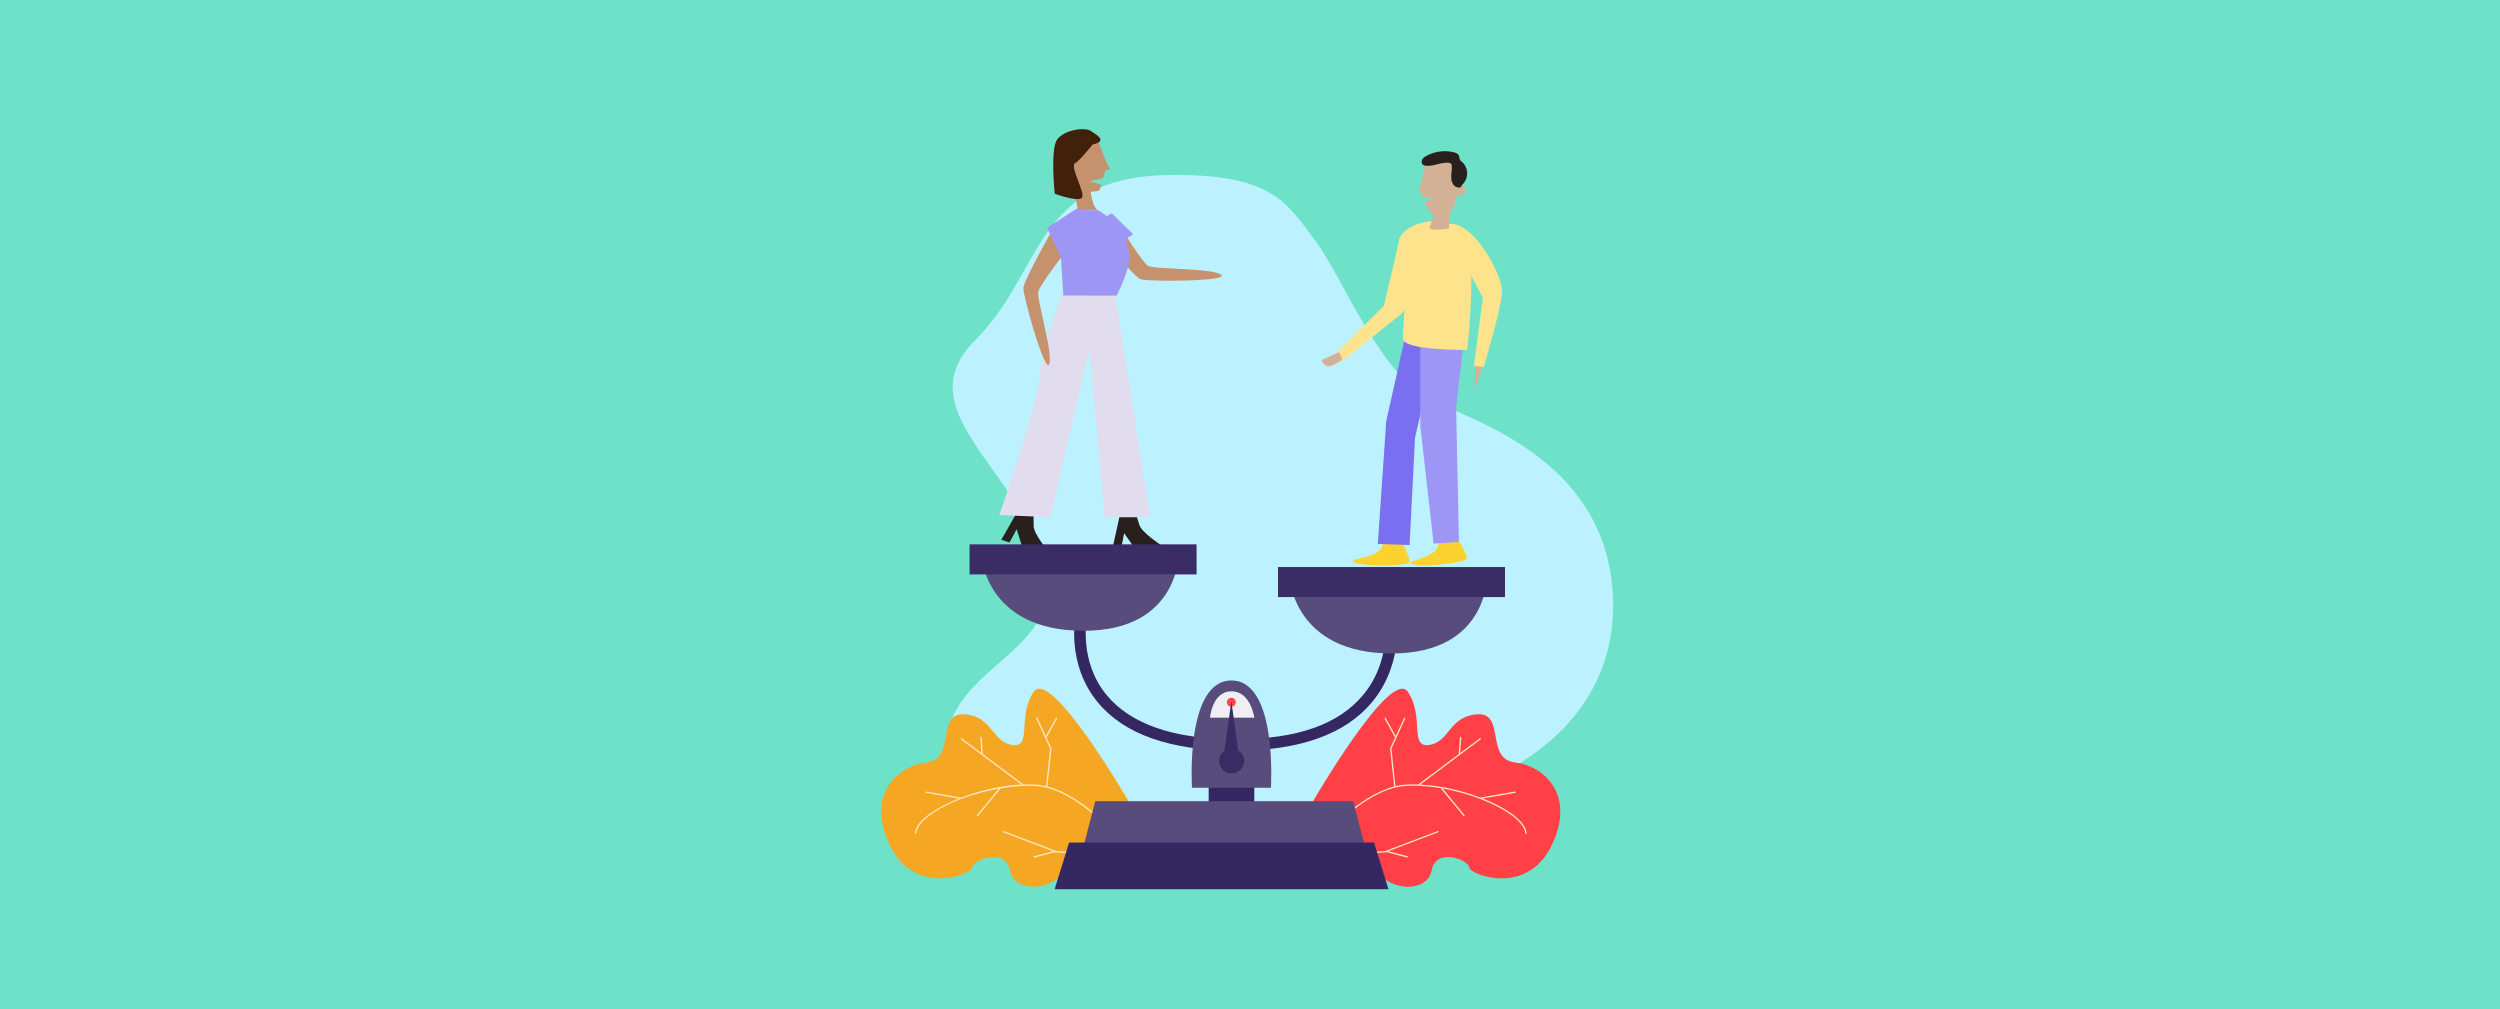
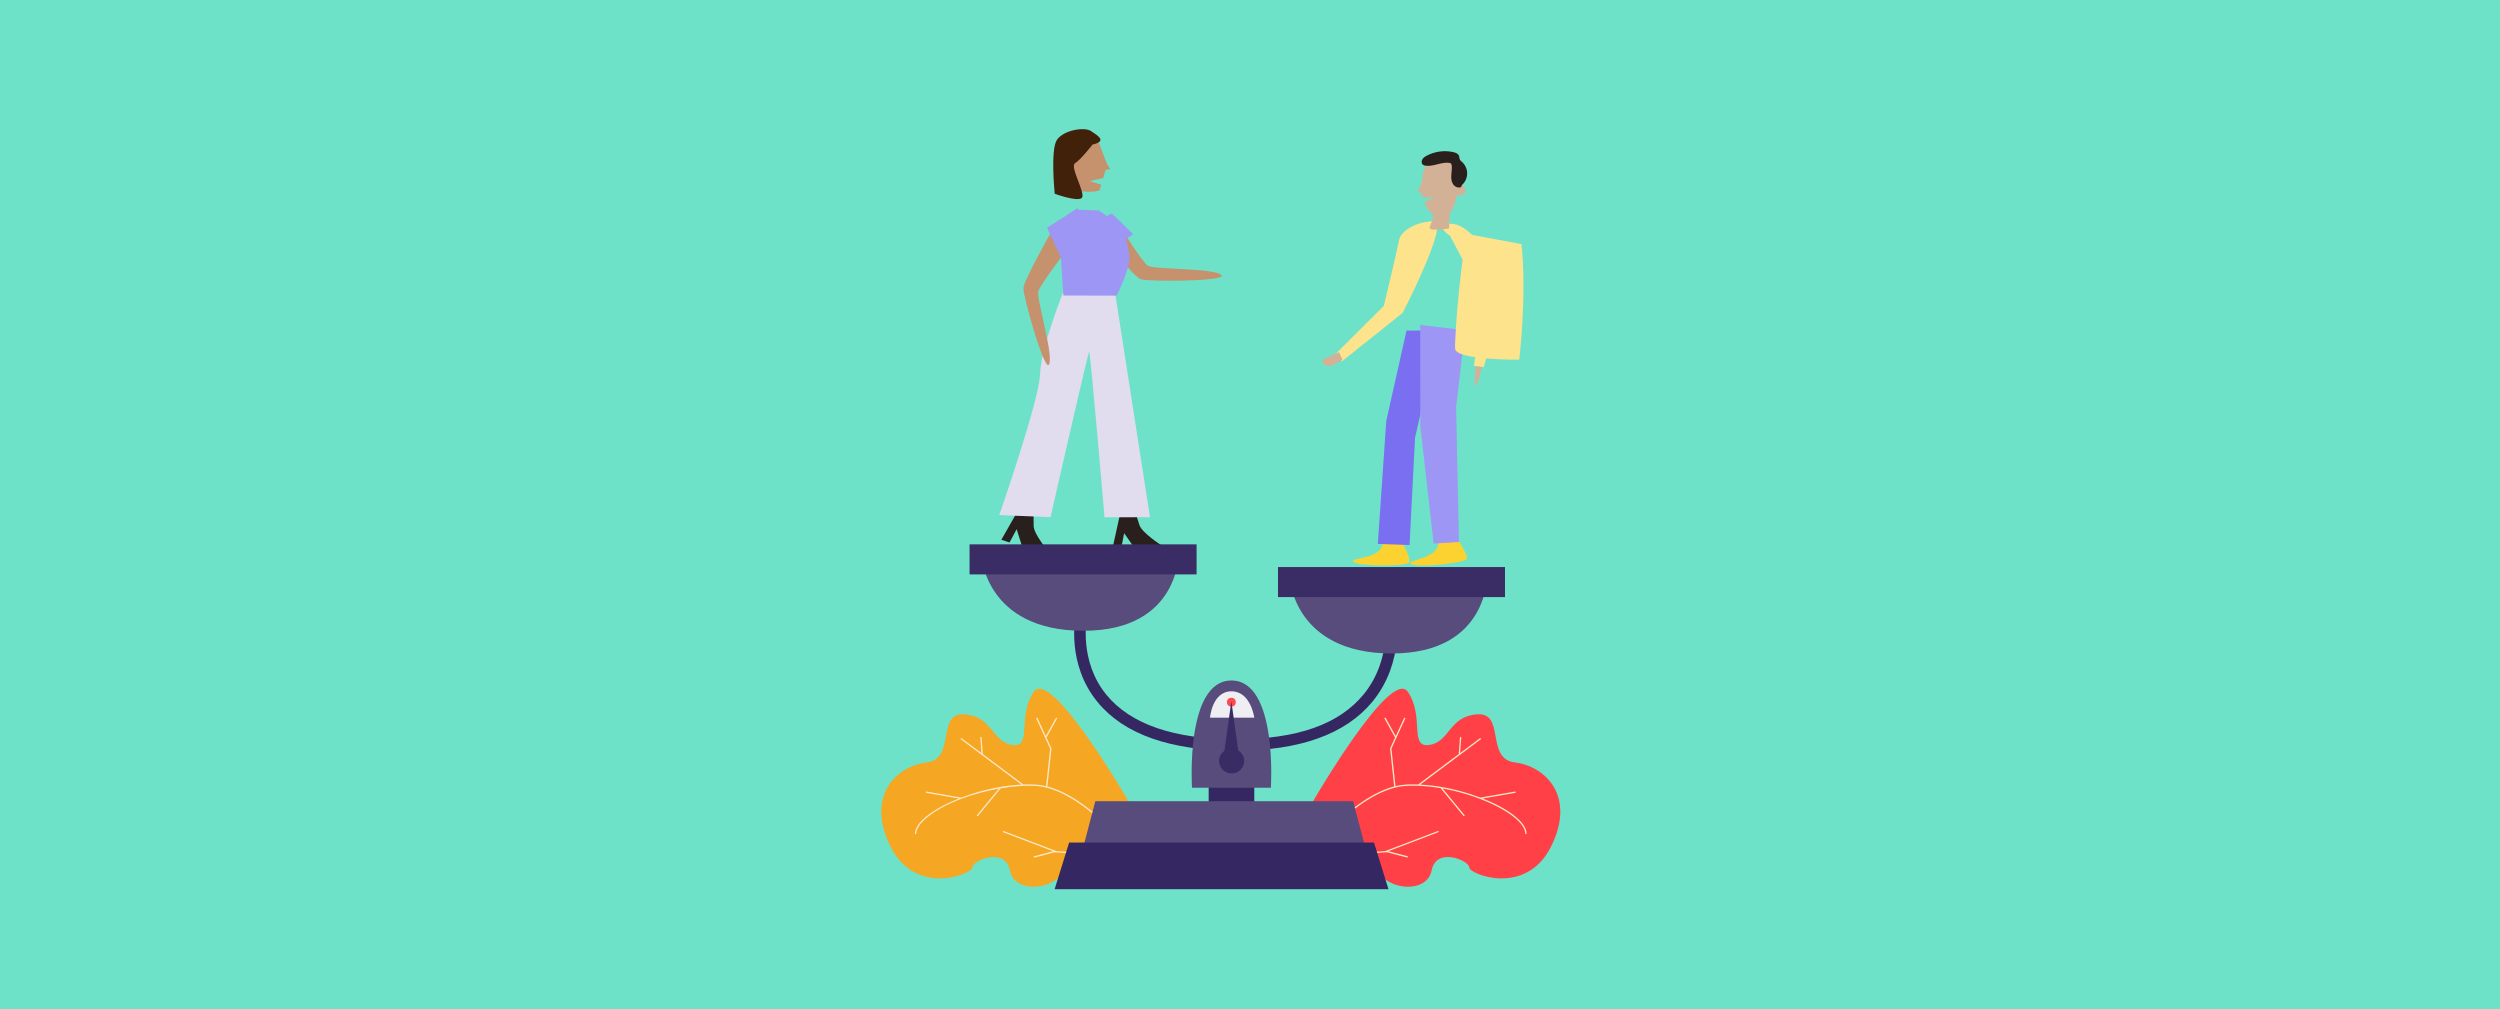
<svg xmlns="http://www.w3.org/2000/svg" id="Capa_1" data-name="Capa 1" viewBox="0 0 1090 440">
  <defs>
    <style>
      .cls-1 {
        fill: #7a6ff0;
      }

      .cls-1, .cls-2, .cls-3, .cls-4, .cls-5, .cls-6, .cls-7, .cls-8, .cls-9, .cls-10, .cls-11, .cls-12, .cls-13, .cls-14, .cls-15, .cls-16, .cls-17, .cls-18, .cls-19, .cls-20 {
        stroke-width: 0px;
      }

      .cls-2 {
        fill: #29201d;
      }

      .cls-3 {
        fill: #6de2c9;
      }

      .cls-4 {
        fill: #3a2c65;
      }

      .cls-5 {
        fill: #352862;
      }

      .cls-6 {
        fill: #392b64;
      }

      .cls-7 {
        fill: #574c7c;
      }

      .cls-8 {
        fill: #42210b;
      }

      .cls-9 {
        fill: #c6916d;
      }

      .cls-10 {
        fill: #e1dcee;
      }

      .cls-11 {
        fill: #d3b196;
      }

      .cls-12 {
        fill: #bcf2ff;
      }

      .cls-13 {
        fill: #9e96f4;
      }

      .cls-14 {
        fill: #fce8c5;
      }

      .cls-15 {
        fill: #fde48c;
      }

      .cls-16 {
        fill: #f5a623;
      }

      .cls-17 {
        fill: #efeef3;
      }

      .cls-18 {
        fill: #ff4147;
      }

      .cls-19 {
        fill: #fcd231;
      }

      .cls-20 {
        fill: #ff494e;
      }
    </style>
  </defs>
  <rect class="cls-3" width="1090" height="440" />
  <g>
-     <path class="cls-12" d="m509.24,76.31c45.49-.67,51.63,12.02,64.01,28.33s28.69,60.09,51.87,70.39c23.18,10.3,75.54,28.33,78.11,84.98,2.58,56.65-49.71,96.14-143.31,97-93.6.86-147.21,7.73-147.45-30.04-.23-37.77,54.7-42.06,42.69-82.41s-60.09-66.1-30.05-96.14c30.05-30.04,25.75-71.25,84.12-72.1Z" />
    <g>
      <path class="cls-16" d="m493.52,370.46c-8.33-3.52-25.03-3.29-27.66,5.56-3.82,12.75-23.53,14.07-25.51,3.55-2-10.51-16.4-4.39-16.4-1.4s-24.85,12.9-35.78-9.23c-10.93-22.16,2.96-35,15.89-36.53,12.93-1.55,3.97-21.83,16.4-20.97,12.42.87,11.92,12.07,20.88,13.35,8.93,1.31,1.97-12.22,9.35-23.15,7.35-10.93,41.33,47.7,41.33,47.7,0,0,.24,12.57,1.49,21.12Z" />
      <g>
        <path class="cls-14" d="m499.13,378.46c-.06-.09-6.32-8.9-15.27-17.74-5.26-5.19-10.42-9.38-15.31-12.45-4.15-2.6-8.13-4.39-11.88-5.37l1.78-16.6-2.18-4.73,4.59-8.25c.08-.14.03-.31-.11-.39-.14-.08-.31-.03-.39.11l-4.39,7.88-3.62-7.86c-.07-.14-.24-.21-.38-.14-.14.07-.21.24-.14.38l6.02,13.09-1.76,16.37c-1.61-.38-3.17-.62-4.69-.7-1.67-.09-3.41-.1-5.19-.03l-17.7-13.25-.53-7.24c-.01-.16-.15-.28-.31-.26-.16.01-.28.15-.26.31l.49,6.75-8.62-6.45c-.13-.09-.31-.07-.4.06-.09.13-.07.31.06.4l26.37,19.73c-6.89.34-14.42,1.74-21.78,4.11-1.53.49-3.01,1.01-4.45,1.56l-15.12-2.63c-.16-.03-.3.08-.33.23-.03.16.08.3.23.33l14.19,2.47c-6.53,2.59-11.98,5.7-15.38,8.85-2.44,2.26-3.71,4.42-3.75,6.41,0,.16.12.29.28.29h0c.15,0,.28-.12.29-.28.05-1.8,1.28-3.88,3.57-6,3.9-3.61,9.61-6.69,16-9.1.02,0,.03,0,.05,0,.08,0,.16-.04.21-.1,5.16-1.92,10.74-3.4,16.14-4.36l-9.49,11.53c-.1.12-.08.3.04.4.05.04.12.07.18.07.08,0,.16-.04.22-.1l9.91-12.04c5.43-.91,10.64-1.3,15.04-1.07,5.13.26,10.8,2.32,16.86,6.12,4.86,3.04,9.98,7.21,15.21,12.37,8.92,8.8,15.15,17.58,15.21,17.66.06.08.14.12.23.12.06,0,.11-.02.16-.05.13-.09.16-.27.07-.4Z" />
        <path class="cls-14" d="m474.42,372.19c-3.53-.33-10.89-.99-13.83-1.11l-22.99-8.74c-.15-.06-.31.02-.37.17-.06.15.02.31.17.37l21.77,8.28c-.99.3-5.35,1.43-8.29,2.17-.15.04-.25.19-.21.35.03.13.15.22.28.22.02,0,.05,0,.07,0,.81-.21,7.89-2.01,8.53-2.25.11-.02.44-.01.94.01,0,0,0,0,.01,0,0,0,0,0,0,0,2.5.12,9.19.69,13.85,1.12.15.02.3-.1.31-.26.01-.16-.1-.3-.26-.31Z" />
      </g>
    </g>
    <g>
      <path class="cls-18" d="m571,370.46c8.33-3.52,25.03-3.29,27.66,5.56,3.82,12.75,23.53,14.07,25.51,3.55,2-10.51,16.4-4.39,16.4-1.4,0,2.99,24.85,12.9,35.78-9.23,10.93-22.16-2.96-35-15.89-36.53-12.93-1.55-3.97-21.83-16.4-20.97-12.42.87-11.92,12.07-20.88,13.35-8.93,1.31-1.97-12.22-9.35-23.15-7.35-10.93-41.33,47.7-41.33,47.7,0,0-.24,12.57-1.49,21.12Z" />
      <path class="cls-18" d="m565.62,378.63s24.8-35.1,47.5-36.27c22.7-1.17,51.95,11.7,52.18,21.06" />
      <line class="cls-18" x1="660.59" y1="345.4" x2="645.4" y2="348.04" />
      <line class="cls-18" x1="638.31" y1="355.58" x2="628.26" y2="343.37" />
      <polyline class="cls-18" points="612.42 313.19 606.36 326.36 608.16 343.12" />
      <line class="cls-18" x1="603.91" y1="313.19" x2="608.57" y2="321.57" />
      <path class="cls-18" d="m613.56,373.6s-8.02-2.04-8.51-2.25-14.92,1.12-14.92,1.12" />
      <line class="cls-18" x1="627.01" y1="362.6" x2="604.01" y2="371.35" />
      <line class="cls-18" x1="645.4" y1="322.12" x2="618.39" y2="342.33" />
      <g>
        <line class="cls-18" x1="636.81" y1="321.57" x2="636.27" y2="328.94" />
        <g>
          <path class="cls-14" d="m661.84,357c-3.4-3.15-8.85-6.27-15.38-8.85l14.19-2.47c.16-.03.26-.18.23-.33-.03-.16-.18-.26-.33-.23l-15.12,2.63c-1.44-.55-2.93-1.07-4.45-1.56-7.35-2.37-14.88-3.77-21.77-4.11l26.37-19.73c.13-.09.15-.27.06-.4-.09-.13-.27-.15-.4-.06l-8.62,6.45.49-6.75c.01-.16-.11-.29-.26-.31-.15-.01-.29.11-.31.26l-.53,7.24-17.7,13.25c-1.78-.06-3.52-.05-5.19.03-1.52.08-3.09.32-4.69.7l-1.76-16.37,6.02-13.09c.07-.14,0-.31-.14-.38-.14-.07-.31,0-.38.14l-3.62,7.86-4.39-7.88c-.08-.14-.25-.19-.39-.11-.14.08-.19.25-.11.39l4.59,8.25-2.18,4.73,1.78,16.6c-3.76.97-7.73,2.77-11.88,5.37-4.9,3.07-10.05,7.26-15.31,12.45-8.95,8.84-15.21,17.65-15.27,17.74-.09.13-.06.31.07.4.05.04.11.05.16.05.09,0,.18-.04.23-.12.06-.09,6.29-8.86,15.21-17.66,5.23-5.16,10.35-9.33,15.21-12.37,6.06-3.79,11.73-5.85,16.86-6.12,1.72-.09,3.47-.1,5.25-.03,0,0,0,0,0,0,0,0,0,0,0,0,3.2.12,6.47.47,9.72,1.02l9.98,12.13c.06.07.14.1.22.1.06,0,.13-.02.18-.07.12-.1.14-.28.04-.4l-9.55-11.62c13.52,2.42,26.48,8.09,32.47,13.64,2.29,2.12,3.53,4.2,3.57,6,0,.16.14.28.29.28.16,0,.28-.14.28-.29-.05-1.99-1.31-4.15-3.75-6.41Z" />
          <path class="cls-14" d="m626.91,362.33l-22.99,8.74c-2.94.13-10.3.79-13.83,1.11-.16.01-.27.15-.26.31.01.16.15.28.31.26,4.66-.43,11.34-1,13.85-1.13,0,0,0,0,.01,0,0,0,.01,0,.02,0,.49-.02.82-.03.93-.01.65.24,7.72,2.05,8.53,2.25.02,0,.05,0,.07,0,.13,0,.24-.09.28-.22.04-.15-.05-.31-.21-.35-2.94-.75-7.3-1.88-8.29-2.17l21.77-8.28c.15-.06.22-.22.17-.37-.06-.15-.22-.22-.37-.17Z" />
        </g>
      </g>
    </g>
    <g>
      <path class="cls-19" d="m609.71,233.4s5.78,9.99,4.73,11.79c-1.05,1.8-21.81,1.87-24.35-.22-2.54-2.09,15.66-.89,12.33-10.5" />
      <polygon class="cls-1" points="613.24 144.14 604.41 183.53 600.73 237.15 614.57 237.63 616.96 190.8 627.72 144.06 613.24 144.14" />
      <path class="cls-11" d="m646.26,159.39s-1.52,6.78-2.68,8.73c-1.17,1.95-.11-10.64-.11-10.64" />
      <path class="cls-15" d="m609.96,104.76c-.71,4.11-6.61,28.61-6.61,28.61l-21.24,21.14,3,3.02,26.46-21.13s20.68-40.14,13.65-39.97c-7.76.18-14.56,4.23-15.27,8.34Z" />
      <path class="cls-19" d="m633.63,232.39s6.74,9.37,5.87,11.26c-.87,1.9-21.52,4.02-24.25,2.19-2.74-1.83,15.49-2.44,11.23-11.67" />
      <polygon class="cls-13" points="619.22 141.69 619.26 185.9 625.06 237.01 636.1 236.3 634.87 177.61 638.75 143.97 619.22 141.69" />
      <path class="cls-11" d="m639.04,83.22c-.35-3.19-2.28-1.94-3.21-2.12-.49-.1-1.27-3.3-1.89-6.31-.61-2.95-1.41-6.38-4.57-6.11l-2.76.08c-3.14.27-5.61,3.8-6.22,6.72-.23,1.07-.2,3.05-.52,3.9-.59,1.57-1.12,2.79-1.47,3.56-.16.34.07.7.43.8.48.12,1.07.6,1.49,2.02.05.17.1.35.16.53,1.12-.09,2.76-.21,4.58-.32-.11.01-2.38,1.33-3.99,2.13,1.06,2.92,3.01,6.48,7.23,6.64,5.47.21,6.92-9.51,6.92-9.51,0,0,4.08.22,3.83-2Z" />
-       <path class="cls-15" d="m640.67,102.2s-19.05-5.98-22.69-4.24c-3.25,1.55-6.52,44.66-6.25,49.79.27,5.13,27.96,4.83,27.96,4.83,0,0,3.4-27.9.98-50.38Z" />
+       <path class="cls-15" d="m640.67,102.2c-3.25,1.55-6.52,44.66-6.25,49.79.27,5.13,27.96,4.83,27.96,4.83,0,0,3.4-27.9.98-50.38Z" />
      <path class="cls-15" d="m632.28,102.92l14.24,26.88-3.87,29.71,4.22.55s7.78-25.53,8-32.9c.23-7.37-11.69-28.73-21.47-29.53s-1.12,5.29-1.12,5.29Z" />
      <path class="cls-11" d="m585.31,156.79s-4.64,3.36-6.53,2.87c-1.89-.49-2.53-2.69-2.53-2.69l7.56-3.42" />
      <path class="cls-2" d="m637.02,81.57c-1.25.57-2.8-.17-3.53-1.33-.73-1.16-.81-2.62-.72-3.99.09-1.37.34-2.75.18-4.11-.03-.25-.08-.51-.23-.71-.24-.32-.67-.41-1.06-.45-3.4-.35-6.73,1.73-10.11,1.27-.41-.06-.84-.16-1.16-.42-.66-.53-.69-1.58-.28-2.31s1.16-1.22,1.9-1.62c3.54-1.9,7.78-2.46,11.7-1.56,1,.23,2.11.67,2.44,1.64.18.51.1,1.08.33,1.57.2.43.6.73.96,1.05,1.41,1.26,2.25,3.14,2.24,5.03s-.85,3.77-2.27,5.02" />
      <path class="cls-11" d="m632.28,91.1l-.54,8.54s-9.17,1.43-8.41-.53c1.36-3.54,2.34-7.53,2.34-7.53l6.61-.48Z" />
    </g>
    <g>
      <path class="cls-2" d="m443.96,222.4l-7.38,12.94,3.57,1.19,3.11-5.78,2.51,7.92,11.32,1.79s-6.33-7.58-6.41-11.05c-.08-3.46-.06-7.54-.06-7.54l-6.67.51Z" />
      <path class="cls-2" d="m488.31,224.28l-3.21,14.55,3.77.08,1.26-6.44,4.74,6.82,11.34-1.64s-8.29-5.37-9.39-8.65c-1.1-3.28-2.29-7.18-2.29-7.18l-6.21,2.46Z" />
      <path class="cls-10" d="m463.64,127.18s-9.92,24.71-10.17,35.87-17.79,61.53-17.79,61.53l22.34.91s14.61-64.11,16.82-72.24c.64.6,6.73,72.29,6.73,72.29l19.83-.04-15.74-101.12-22.01,2.79Z" />
      <path class="cls-9" d="m480.7,103.39s13.56,17.33,16.67,18.37c3.11,1.04,34.01.99,35.4-1.41-.88-3.63-29.92-2.7-32.34-4.5-2.42-1.8-11.29-15.42-11.64-17.27-.35-1.85-8.09,4.81-8.09,4.81Z" />
-       <path class="cls-9" d="m475.35,81.21s.34,9.34,3.64,10.55l-9.11-.34-1.95-11.6,7.42,1.39Z" />
      <path class="cls-9" d="m465.36,63.27c3.34-.9,11.25-4,13.87-.75,0,0,1.7,4.36,2.61,6.92.91,2.55,2.26,4.28,2.26,4.28l-2.06.35-1.06,3.56-5.91,1.35,5.06,1.5-.77,2.59s-5.85,1.6-10.77-.63c-4.92-2.23-6.56-18.27-3.22-19.17Z" />
      <path class="cls-13" d="m469.88,91.43s-6.86,2.46-7.58,6.12c-.71,3.65,1.34,31.29,1.34,31.29l23.19.06s6.7-12.88,5.5-18.28c-1.2-5.39-.33-10.61-13.33-18.85l-9.11-.34Z" />
      <path class="cls-9" d="m458.72,100.38s-12.35,21.88-12.52,25.15c-.17,3.28,8.12,33.04,10.8,33.74,3.27-1.82-5.38-29.56-4.29-32.37s11.42-17.25,13.11-18.08-7.1-8.44-7.1-8.44Z" />
      <polygon class="cls-13" points="456.5 99.33 463.21 113.63 475.7 104.43 469.8 90.78 456.5 99.33" />
      <polygon class="cls-13" points="484.76 93.05 494.09 102.14 480.12 111.15 472.58 99.31 484.76 93.05" />
      <path class="cls-8" d="m476.34,63.03s-5.2,6.68-7.63,8.15c-2.43,1.47,4.77,13.17,2.98,15.08-1.8,1.92-11.83-1.78-11.83-1.78,0,0-1.98-19.25.98-23.53,2.96-4.28,12-5.72,14.85-3.8,2.85,1.92,7.27,4.41.66,5.87Z" />
    </g>
    <g>
      <path class="cls-5" d="m538.8,327.3c-28.48,0-48.77-7.14-60.29-21.23-13.54-16.55-9.72-36.38-9.55-37.21l4.89.98c-.03.18-3.49,18.43,8.57,33.12,10.54,12.84,29.51,19.35,56.39,19.35s44.99-6.55,55.66-19.48c12.97-15.71,9.32-35.62,9.28-35.82l4.9-.94c.18.91,4.12,22.44-10.34,39.94-11.66,14.12-31.68,21.29-59.5,21.29Z" />
      <rect class="cls-5" x="526.98" y="340.2" width="19.89" height="18.02" />
      <polygon class="cls-7" points="589.97 349.32 535.15 349.32 532.39 349.32 477.56 349.32 472.22 369.68 532.39 369.68 535.15 369.68 595.31 369.68 589.97 349.32" />
      <polygon class="cls-5" points="599.07 367.34 534.23 367.34 530.97 367.34 466.14 367.34 459.82 387.7 530.97 387.7 534.23 387.7 605.38 387.7 599.07 367.34" />
      <path class="cls-7" d="m554.12,343.46h-34.41s-3.04-46.77,17.2-46.77,17.2,46.77,17.2,46.77Z" />
      <path class="cls-17" d="m546.87,312.91h-19.31s.91-11.5,9.36-11.5,9.95,11.5,9.95,11.5Z" />
      <circle class="cls-20" cx="536.87" cy="306.15" r="1.93" />
      <path class="cls-6" d="m539.86,327.17l-2.99-21.46-3.02,21.65c-1.38,1-2.34,2.54-2.34,4.37,0,3.03,2.46,5.48,5.48,5.48s5.48-2.46,5.48-5.48c0-1.96-1.08-3.59-2.62-4.56Z" />
      <g>
        <path class="cls-7" d="m562.34,252.19s1.87,32.72,44.46,32.72,41.65-34.63,41.65-34.63l-86.11,1.92Z" />
        <rect class="cls-4" x="557.2" y="247.23" width="98.98" height="13.1" />
      </g>
      <g>
        <path class="cls-7" d="m427.88,242.3s1.87,32.72,44.46,32.72,41.65-34.63,41.65-34.63l-86.11,1.92Z" />
        <rect class="cls-4" x="422.73" y="237.34" width="98.98" height="13.1" />
      </g>
    </g>
  </g>
</svg>